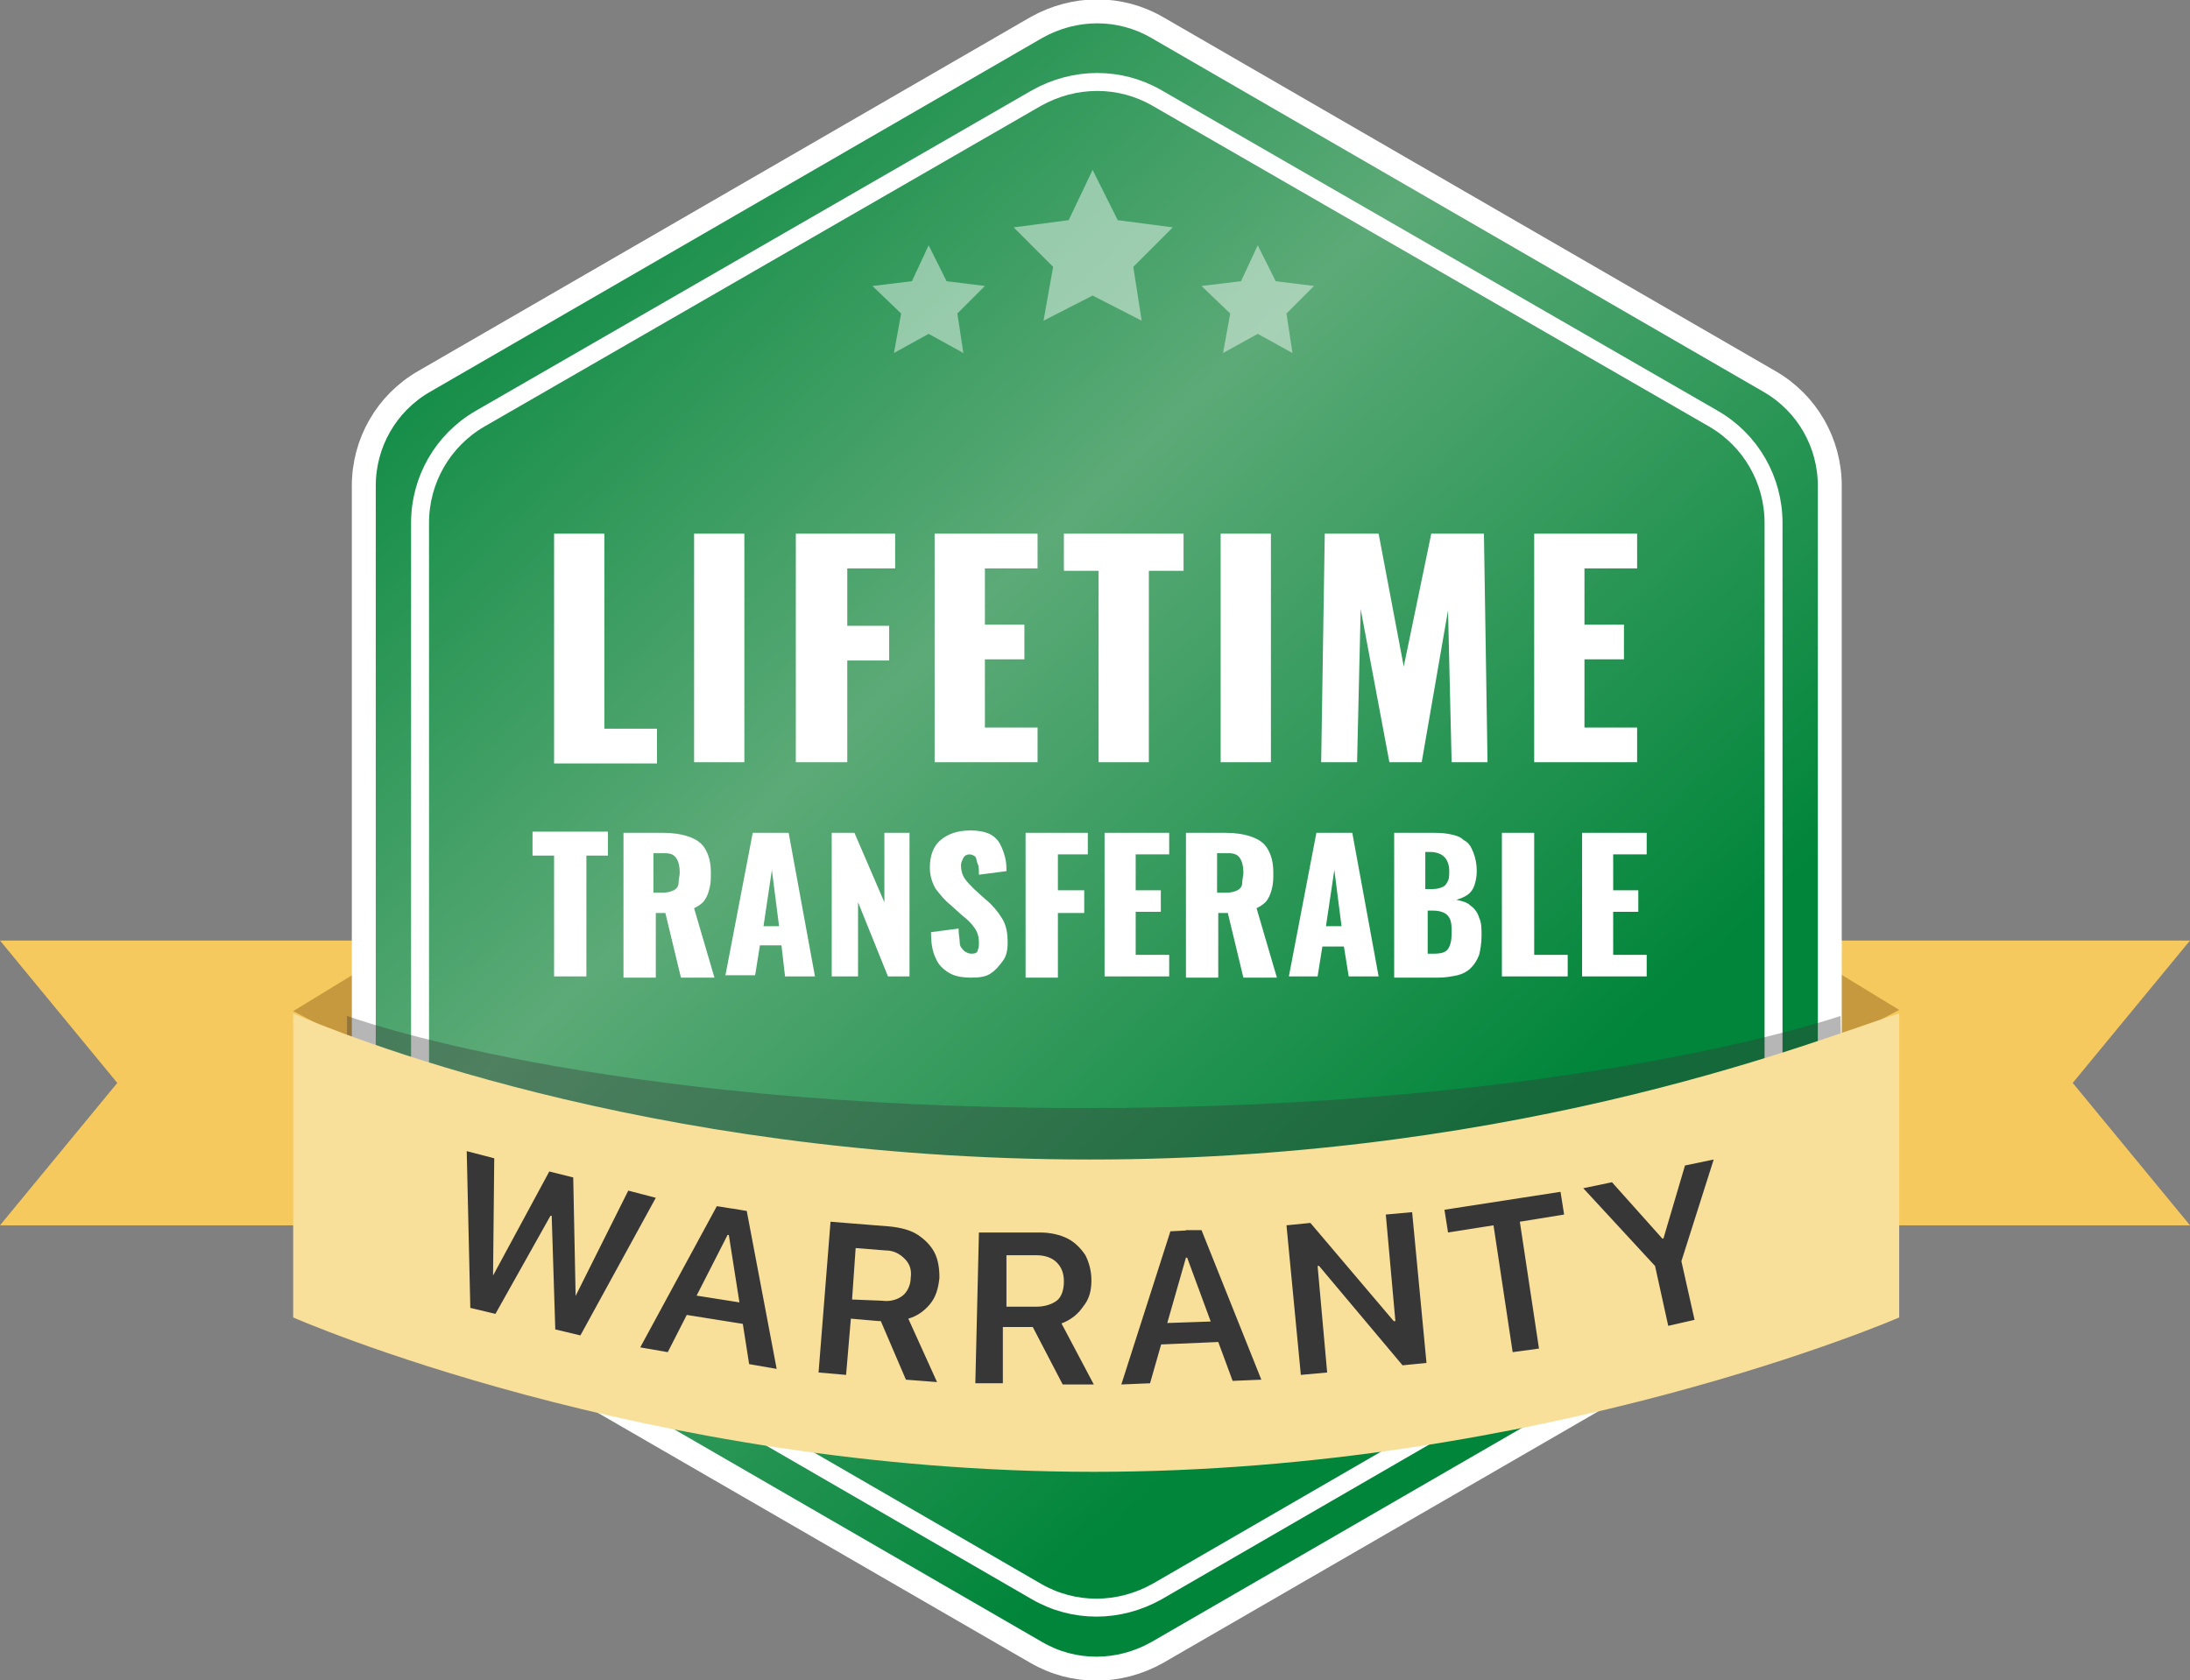
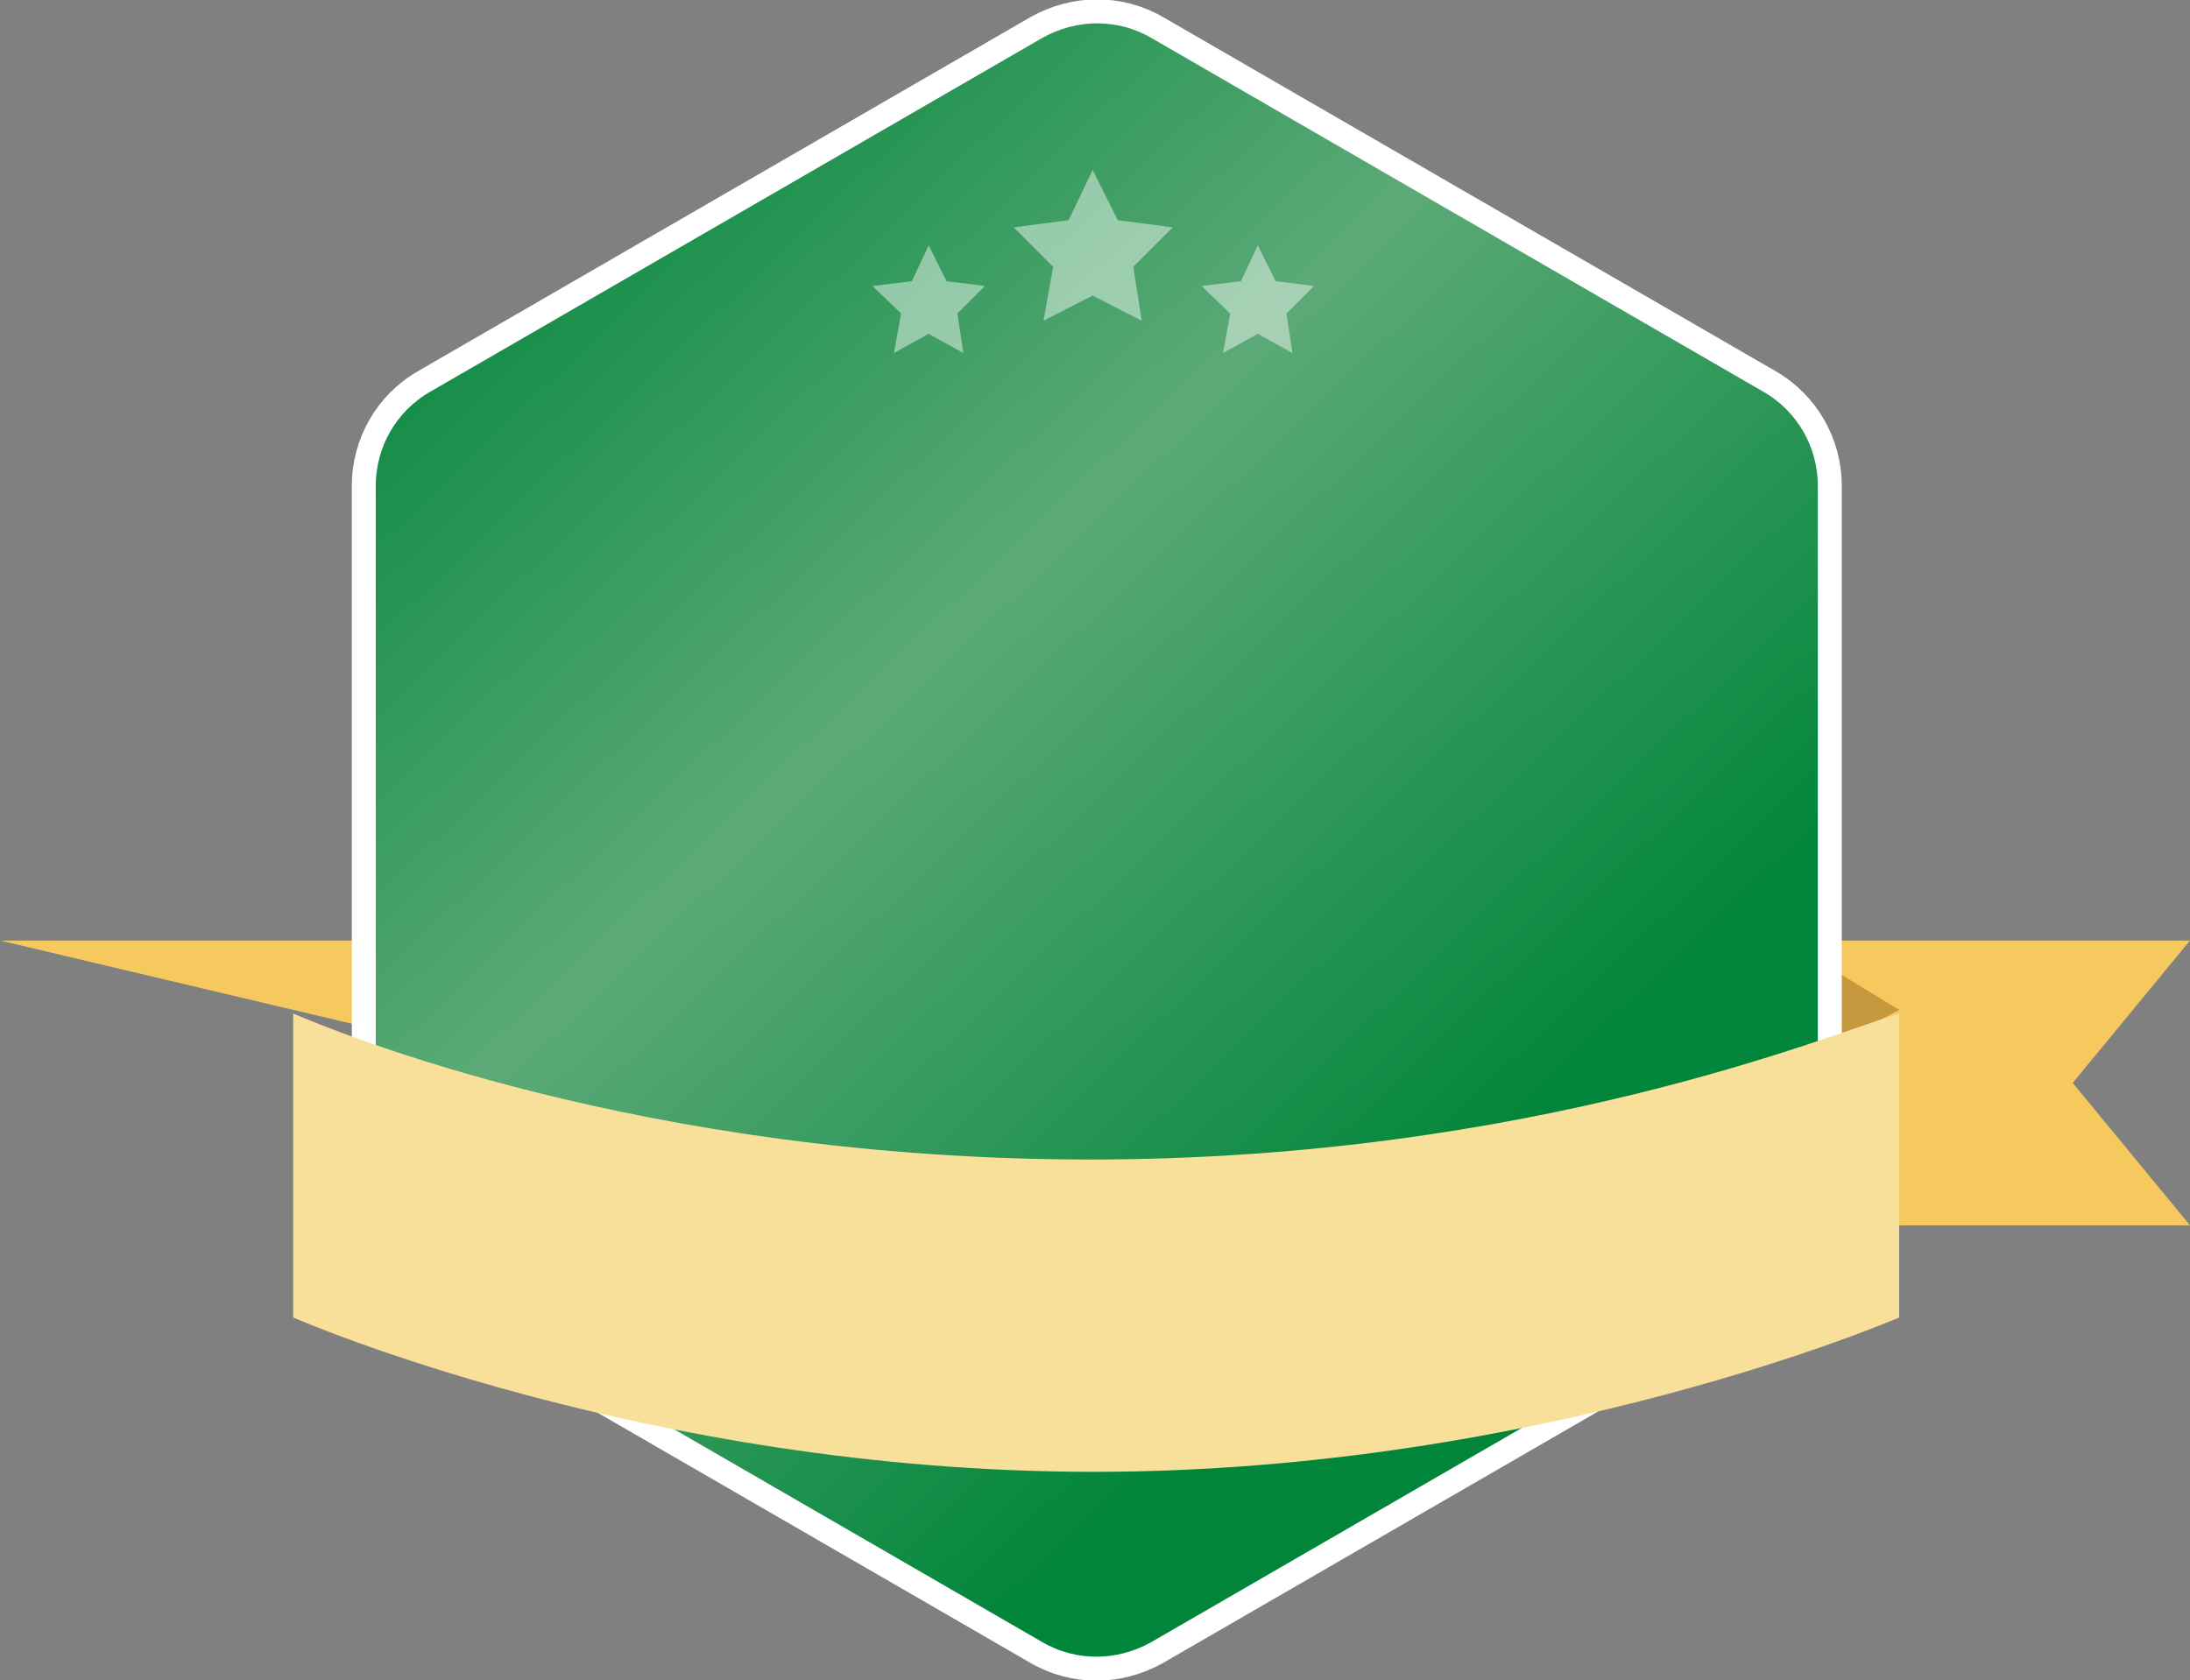
<svg xmlns="http://www.w3.org/2000/svg" id="Layer_1" x="0" y="0" width="183" height="140.4" viewBox="0 0 183 140.4" xml:space="preserve">
  <rect x="0" y="0" width="183" height="140.4" fill="#808080" stroke="none" />
  <style>.st0{fill:#f6c95f}.st1{fill:#c6993e}</style>
-   <path class="st0" d="M40.5 102.4H0l9.8-11.9L0 78.6h40.5z" />
-   <path class="st1" d="M24.5 84.5l5.9-3.6v6.7z" />
+   <path class="st0" d="M40.5 102.4l9.8-11.9L0 78.6h40.5z" />
  <path class="st0" d="M142.4 102.4H183l-9.8-11.9 9.8-11.9h-40.6z" />
  <path class="st1" d="M158.7 84.4l-5.9-3.6v6.7z" />
  <linearGradient id="SVGID_1_" gradientUnits="userSpaceOnUse" x1="36.504" y1="12.404" x2="152.763" y2="134.289">
    <stop offset="0" stop-color="#00853a" />
    <stop offset=".349" stop-color="#5caa77" />
    <stop offset=".729" stop-color="#00853a" />
  </linearGradient>
  <path d="M152.9 99.8V40.6c0-3.6-1.9-6.9-5-8.7L96.7 2.3C93.6.5 89.8.5 86.6 2.3L35.4 31.9c-3.1 1.8-5 5.1-5 8.7v59.2c0 3.6 1.9 6.9 5 8.7l51.2 29.6c3.1 1.8 6.9 1.8 10.1 0l51.2-29.6c3.1-1.8 5-5.1 5-8.7z" fill="url(#SVGID_1_)" stroke="#fff" stroke-width="2" stroke-miterlimit="10" />
-   <path d="M148.2 97.5V43.7c0-3.6-1.9-6.9-5-8.7L96.7 8.2c-3.1-1.8-6.9-1.8-10.1 0L40.1 35c-3.1 1.8-5 5.1-5 8.7v53.7c0 3.6 1.9 6.9 5 8.7L86.6 133c3.1 1.8 6.9 1.8 10.1 0l46.5-26.9c3.1-1.7 5-5 5-8.6z" fill="none" stroke="#fff" stroke-width="1.5" stroke-miterlimit="10" />
-   <path d="M46.3 63.7V44.6h4.2v16.3h4.4v2.9h-8.6zm11.7 0V44.6h4.2v19.1H58zm8.5 0V44.6h8.3v2.9h-4v4.8h3.5v2.9h-3.5v8.5h-4.3zm11.6 0V44.6h8.6v2.9h-4.4v4.7h3.3v2.9h-3.3v5.7h4.4v2.9h-8.6zm13.7 0v-16h-2.9v-3.1h10v3.1H96v16h-4.2zm10.2 0V44.6h4.2v19.1H102zm8.4 0l.3-19.1h4.5l2.1 11.1 2.3-11.1h4.4l.3 19.1h-3L121 51l-2.2 12.7h-2.7l-2.4-12.8-.3 12.8h-3zm17.8 0V44.6h8.6v2.9h-4.4v4.7h3.3v2.9h-3.3v5.7h4.4v2.9h-8.6zM46.3 81.6V71.5h-1.8v-2h6.3v2H49v10.1h-2.7zm5.8 0v-12h3.3c.8 0 1.5.1 2.1.3s1.1.5 1.4 1 .5 1.1.5 2c0 .5 0 .9-.1 1.3s-.2.7-.4 1c-.2.3-.5.5-.9.7l1.7 5.8h-2.8l-1.3-5.4h-.8v5.4h-2.7zm2.6-7h.7c.4 0 .7-.1.9-.2s.4-.3.4-.6.1-.6.1-.9c0-.5-.1-.9-.3-1.2-.2-.3-.5-.4-1-.4h-.9v3.3zm5.9 7l2.3-12h3l2.2 12h-2.5l-.3-2.6h-1.8l-.4 2.5h-2.5zm3.2-4.2h1.3l-.6-4.7-.7 4.7zm5.7 4.2v-12h1.9l2.5 5.8v-5.8H76v12h-1.8l-2.5-6.2v6.2h-2.2zm11.7.1c-.8 0-1.4-.1-1.9-.4-.5-.3-.9-.7-1.1-1.2-.3-.6-.4-1.3-.4-2.2l2.3-.3c0 .5.1.9.1 1.2s.2.5.4.7c.2.1.3.2.6.2s.5-.1.5-.3c.1-.2.1-.4.1-.6 0-.5-.1-.9-.4-1.3-.2-.3-.6-.7-1-1l-1-.9c-.5-.4-.8-.8-1.2-1.3-.3-.5-.5-1.1-.5-1.8 0-1 .3-1.8.9-2.3.6-.5 1.4-.8 2.5-.8.6 0 1.2.1 1.6.3.4.2.7.5.9.9.2.4.3.7.4 1.1.1.4.1.8.1 1.1l-2.3.3c0-.4 0-.7-.1-.9s-.1-.5-.2-.6c-.1-.1-.3-.2-.5-.2s-.4.1-.5.3c-.1.2-.2.4-.2.6 0 .4.1.8.3 1.1.2.3.5.6.8.9l1 .9c.5.4 1 1 1.3 1.5.4.6.5 1.3.5 2.1 0 .6-.1 1.1-.4 1.5s-.6.8-1.1 1.1c-.3.2-.8.3-1.5.3zm4.5-.1v-12h5.2v1.8h-2.5v3h2.2v1.9h-2.2v5.4h-2.7zm6.6 0v-12h5.4v1.8h-2.8v3H97v1.8h-2.1v3.6h2.8v1.8h-5.4zm6.8 0v-12h3.3c.8 0 1.5.1 2.1.3s1.1.5 1.4 1 .5 1.1.5 2c0 .5 0 .9-.1 1.3s-.2.7-.4 1c-.2.3-.5.5-.9.7l1.7 5.8h-2.8l-1.3-5.4h-.8v5.4h-2.7zm2.7-7h.7c.4 0 .7-.1.9-.2s.4-.3.4-.6.1-.6.1-.9c0-.5-.1-.9-.3-1.2-.2-.3-.5-.4-1-.4h-.9v3.3zm5.9 7l2.3-12h3l2.2 12h-2.5l-.4-2.5h-1.8l-.4 2.5h-2.4zm3.1-4.2h1.3l-.6-4.7-.7 4.7zm5.7 4.2v-12h3.1c.5 0 1 0 1.5.1s.9.2 1.2.5c.4.2.6.5.8 1s.3 1 .3 1.6c0 .5-.1.9-.2 1.2-.1.3-.3.6-.6.8-.3.2-.6.3-.9.4.5.1.9.2 1.2.5.3.2.6.6.7 1 .2.4.2.9.2 1.5s-.1 1.2-.2 1.6c-.2.5-.4.8-.7 1.1-.3.3-.7.5-1.1.6-.5.1-1 .2-1.6.2h-3.7zm2.7-7.3h.5c.4 0 .7-.1.9-.2s.3-.3.4-.5c.1-.2.1-.5.1-.9 0-.3-.1-.6-.2-.8-.1-.2-.3-.4-.5-.5-.2-.1-.5-.2-.8-.2h-.5v3.1zm0 5.4h.6c.6 0 1-.1 1.2-.4.2-.3.3-.7.3-1.3 0-.5 0-.8-.1-1.1-.1-.3-.3-.5-.5-.6-.2-.1-.5-.2-.9-.2h-.5v3.6zm6.3 1.9v-12h2.7v10.2h2.8v1.8h-5.5zm6.7 0v-12h5.4v1.8h-2.8v3h2.1v1.8h-2.1v3.6h2.8v1.8h-5.4z" fill="#fff" />
  <path d="M105.1 20.5l1.5 3 3.2.4-2.3 2.3.5 3.3-2.9-1.6-2.9 1.6.6-3.3-2.4-2.3 3.3-.4zm-27.5 0l1.5 3 3.2.4-2.3 2.3.5 3.3-2.9-1.6-2.9 1.6.6-3.3-2.4-2.3 3.3-.4zm13.7-6.3l2.1 4.2 4.6.6-3.3 3.3.7 4.5-4.1-2.1-4.1 2.1.8-4.5-3.3-3.3 4.6-.6z" opacity=".46" fill="#fff" />
-   <path d="M29 84.9s20.7 7.7 61.7 7.7 63.1-7.7 63.1-7.7l.1 5.7s-34.1 10.1-62.1 9.4S29 89.1 29 89.1v-4.2z" opacity=".36" fill="#383738" />
  <path d="M24.5 84.7c3.3 1.4 29 12.2 66.6 12.2 36.9 0 61.9-10.5 67.6-12.2v25.4S129 123 91.4 123s-66.9-12.9-66.9-12.9V84.7z" fill="#f8e09b" />
-   <path d="M39 96.2l2.3.6-.1 9.8 4.7-8.7 2 .5.2 9.9 4.4-8.8 2.3.6-6.3 11.5-2.1-.5-.3-9.5H46l-4.6 8.2-2.1-.5-.3-13.1zm20.9 4.6l1.9.3-.3 2.2-.7-.1-5 9.8-2.3-.4 6.4-11.8zm-2.8 7.3l5.7.9.3 1.8-6.9-1.1.9-1.6zm3.8-4.9l.3-2.2 1.2.2 2.5 13.2-2.3-.4-1.7-10.8zm8.5-1.1l5 .4c.9.1 1.7.3 2.3.7.6.4 1.1.9 1.4 1.5.3.6.4 1.3.4 2.1-.1.9-.3 1.6-.8 2.2-.5.6-1.1 1-1.8 1.2l2.4 5.3-2.6-.2-2.1-4.9h-.2l-2.3-.2-.4 4.7-2.3-.2 1-12.6zm4.3 6.6c.7.1 1.3-.1 1.7-.4.4-.3.7-.9.7-1.5.1-.7-.1-1.2-.5-1.6s-.9-.7-1.6-.7l-2.5-.2-.3 4.3 2.5.1zm8.1-5.7h5.1c.9 0 1.7.2 2.3.5.6.3 1.1.8 1.5 1.4.3.6.5 1.3.5 2.1 0 .9-.2 1.6-.7 2.2-.4.6-1 1.1-1.8 1.4l2.7 5.1h-2.6l-2.5-4.8h-2.5v4.7h-2.3l.3-12.6zm4.8 6.2c.7 0 1.3-.2 1.7-.5s.6-.9.6-1.6c0-.7-.2-1.2-.6-1.6s-1-.6-1.7-.6h-2.5v4.3h2.5zm11.2-6.3l1.9-.1.1 2.3h-.7l-3 10.5-2.4.1 4.1-12.8zm-1.3 7.7l5.8-.2.7 1.7-7 .3.5-1.8zm2.7-5.5l-.1-2.3h1.3l5 12.5-2.4.1-3.8-10.3zm8.3-2.7l2-.2 8.4 9.9-2.3-1.6 1-.1-.8-8.9 2.2-.2 1.2 12.6-2 .2-8.4-10 2.3 1.6-1 .1.8 8.9-2.2.2-1.2-12.5zm17.3 0l-3.8.6-.3-1.9 9.7-1.5.3 1.9-3.7.6 1.6 10.6-2.2.3-1.6-10.6zm13.5 3.4l-6-6.5 2.4-.5 4.2 4.7h.1l1.8-6.1 2.4-.5-2.7 8.5 1.1 4.9-2.2.5-1.1-5z" fill="#383738" />
</svg>